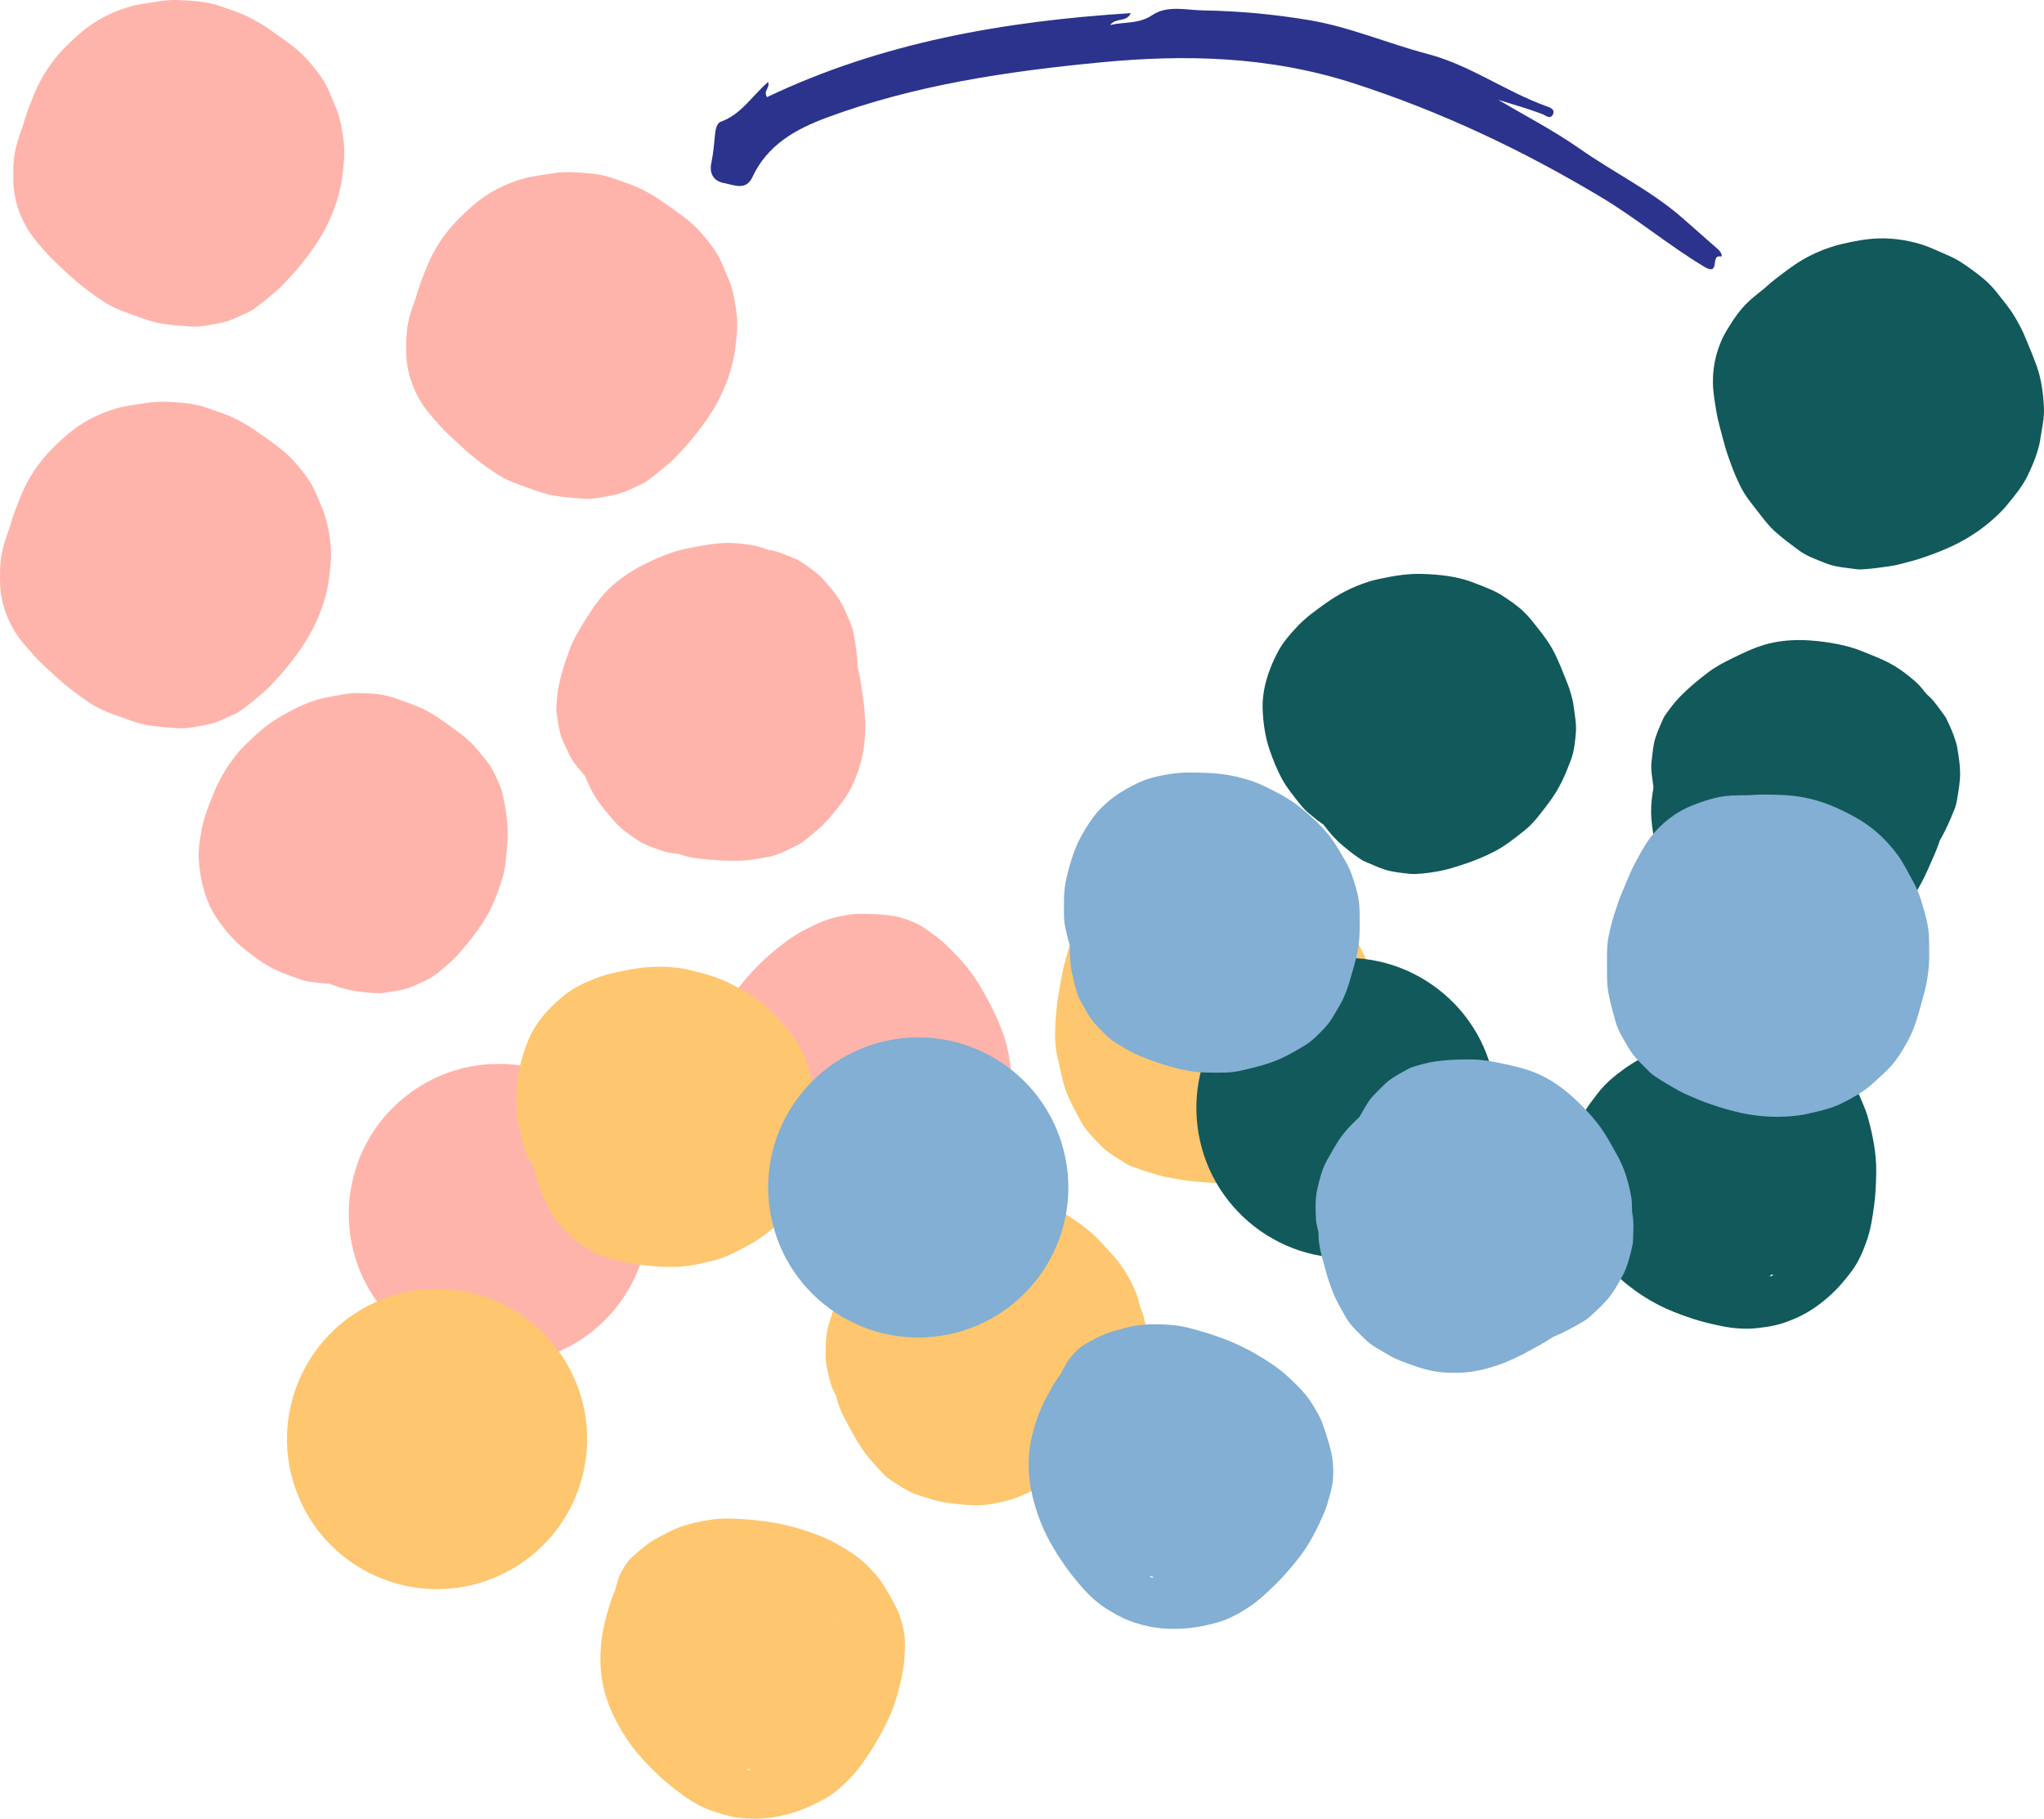
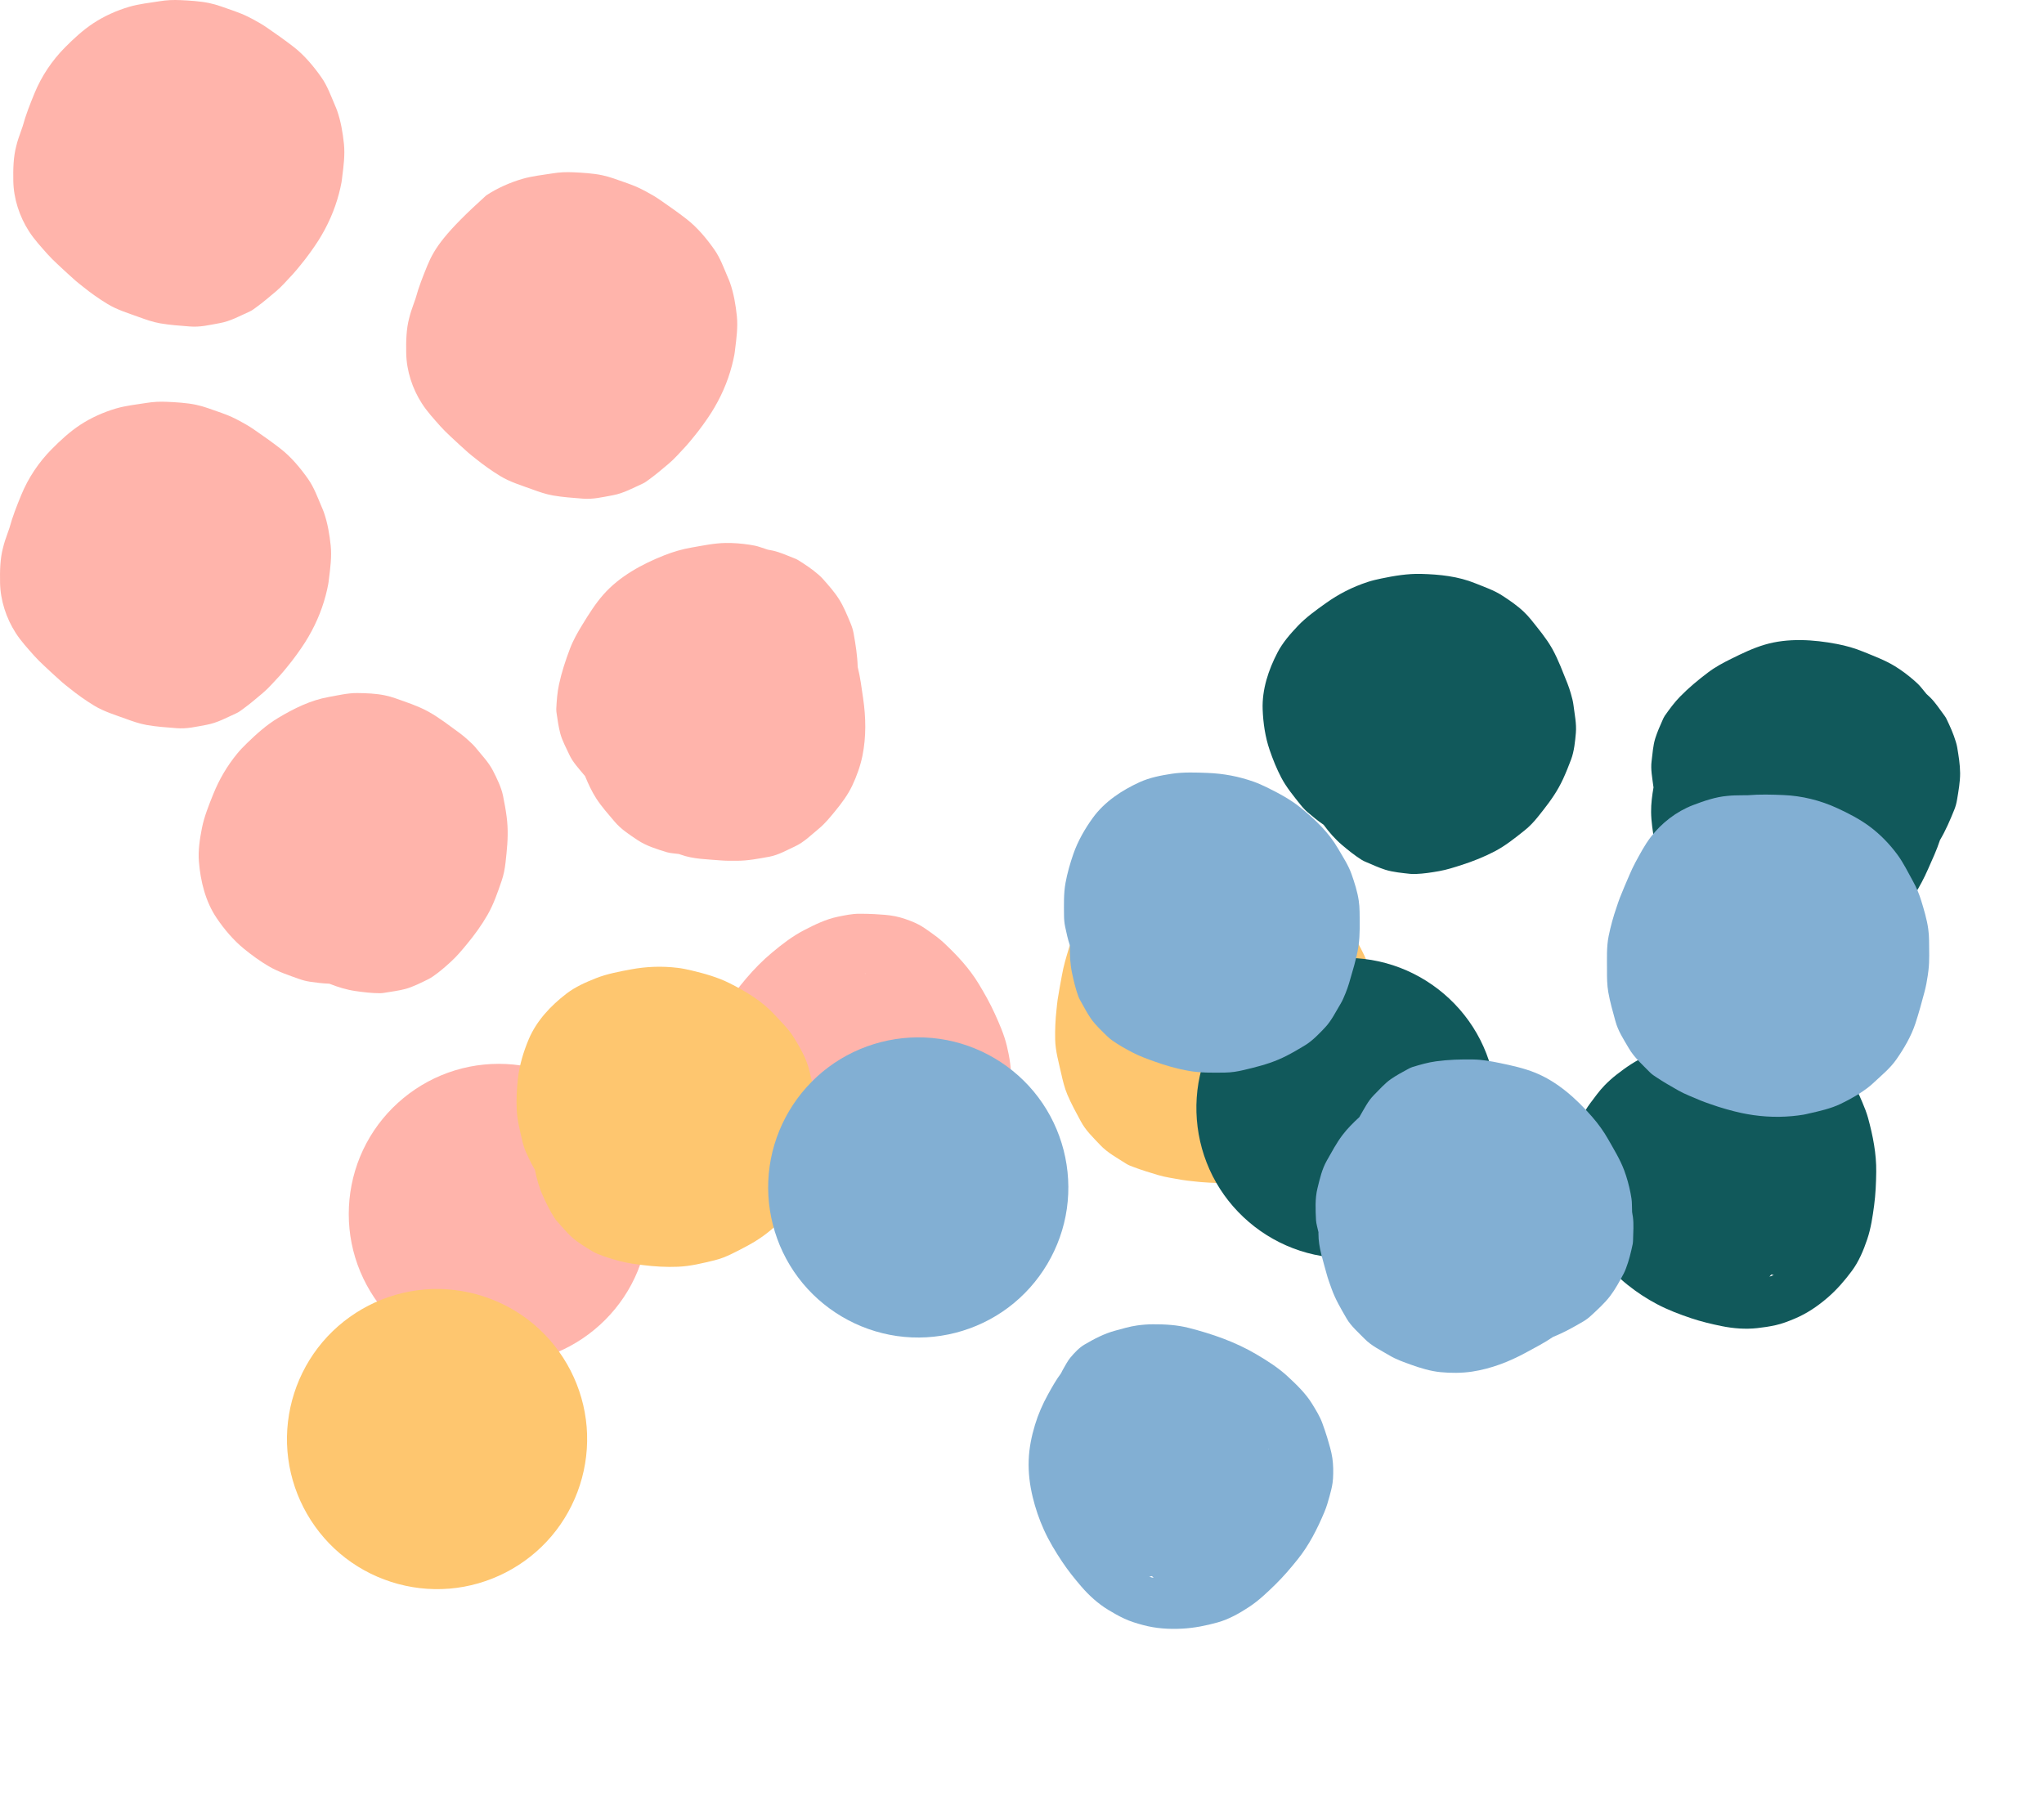
<svg xmlns="http://www.w3.org/2000/svg" width="463px" height="412px" viewBox="0 0 463 412" version="1.1">
  <title>in-action</title>
  <g id="Welcome" stroke="none" stroke-width="1" fill="none" fill-rule="evenodd">
    <g id="DYD-Landing-Page" transform="translate(-159, -2345)">
      <g id="in-action" transform="translate(159, 2345)">
-         <path d="M173.987,18.573 C174.48,20.01 172.821,20.509 173.747,22.004 C199.679,9.632 227.405,4.801 256.154,2.976 C255.088,5.157 252.867,3.885 251.442,5.67 C254.938,4.887 258.007,5.454 260.991,3.431 C264.425,1.102 268.741,2.301 272.613,2.362 C280.621,2.488 288.59,3.23 296.545,4.561 C305.824,6.114 314.381,9.87 323.359,12.22 C332.997,14.745 340.98,20.695 350.177,24.02 C351.025,24.327 352.335,24.727 351.771,25.911 C351.169,27.173 350.117,26.127 349.303,25.819 C346.074,24.598 342.74,23.667 339.373,22.606 C345.535,26.263 351.949,29.561 357.795,33.666 C365.39,38.999 373.819,43.078 380.876,49.188 C383.647,51.586 386.362,54.046 389.128,56.449 C389.747,56.987 390.469,58.236 389.595,58.095 C387.448,57.749 389.715,62.639 386.024,60.42 C377.935,55.558 370.705,49.468 362.629,44.636 C344.918,34.036 326.516,25.31 306.689,18.895 C287.607,12.721 268.547,12.279 249.305,14.131 C228.261,16.156 207.229,19.224 187.217,26.664 C180.242,29.256 173.785,32.84 170.417,40.153 C168.972,43.289 166.184,41.87 164.025,41.477 C161.814,41.073 160.583,39.495 161.129,36.908 C161.578,34.779 161.752,32.588 161.971,30.417 C162.087,29.273 162.338,27.905 163.299,27.562 C167.874,25.937 170.28,21.795 173.987,18.573" id="Fill-143" fill="#2B338D" />
        <path d="M214.579,255.124 C214.485,255.278 214.39,255.43 214.291,255.582 C214.186,255.712 214.082,255.842 213.976,255.97 C214.01,255.765 214.041,255.558 214.07,255.352 C214.239,255.278 214.409,255.203 214.579,255.124 M196.108,220.552 C196.074,220.568 196.042,220.583 196.009,220.599 C195.972,220.585 195.936,220.572 195.9,220.559 C195.969,220.557 196.039,220.554 196.108,220.552 M207.187,209.011 C205.771,208.402 204.301,207.876 202.793,207.568 C201.261,207.255 199.672,207.177 198.117,207.084 C196.97,207.012 195.815,207.006 194.664,207 C193.009,206.994 191.345,207.356 189.73,207.685 C187.065,208.235 184.494,209.498 182.097,210.742 C179.475,212.1 177.147,213.905 174.885,215.792 C170.662,219.311 167.175,223.645 164.101,228.204 C162.582,230.459 161.531,232.957 160.624,235.511 C160.215,236.656 159.898,237.811 159.644,239.002 C159.289,240.697 159.198,242.471 159.059,244.191 C158.857,246.753 159.204,249.269 159.667,251.782 C159.929,253.209 160.644,254.576 161.357,255.817 C161.803,256.595 162.566,257.439 163.094,258.073 C163.374,258.41 163.663,258.728 163.966,259.034 C164.992,260.612 166.242,262.064 167.459,263.464 C169.109,265.366 170.929,267.111 172.938,268.626 C175.127,270.272 177.422,271.683 179.957,272.715 C182.597,273.789 185.282,274.41 188.107,274.731 C190.717,275.028 193.289,275.08 195.909,274.883 C198.68,274.674 201.44,274.114 204.137,273.452 C206.405,272.897 208.652,272.128 210.832,271.298 C213.349,270.34 215.746,269.063 217.854,267.372 C218.95,266.493 219.992,265.585 220.983,264.59 C222.037,263.533 222.914,262.335 223.768,261.11 C225.512,258.603 226.695,255.87 227.572,252.938 C228.358,250.312 228.754,247.623 228.955,244.894 C229.149,242.236 228.691,239.512 228.071,236.94 C227.456,234.374 226.397,231.973 225.312,229.58 C224.26,227.256 223.007,225.048 221.69,222.87 C219.544,219.321 216.702,216.292 213.69,213.486 C212.756,212.614 211.702,211.845 210.665,211.111 C209.825,210.513 209.004,209.939 208.112,209.459 C207.813,209.298 207.505,209.148 207.187,209.011" id="Fill-147" fill="#FFB4AB" />
        <path d="M179.746,126.4 C178.242,125.819 176.658,125.085 175.036,124.731 C174.674,124.652 174.298,124.581 173.913,124.519 C173.333,124.323 172.757,124.144 172.223,123.955 C171.411,123.667 170.551,123.512 169.7,123.386 C167.952,123.126 166.164,122.977 164.397,123.003 C161.797,123.04 159.149,123.605 156.606,124.046 C154.535,124.404 152.507,124.999 150.551,125.767 C145.476,127.762 140.325,130.55 136.683,134.689 C134.867,136.751 133.388,139.107 131.956,141.447 C130.864,143.23 129.854,144.983 129.109,146.943 C128.092,149.639 127.23,152.243 126.624,155.05 C126.23,156.87 126.099,158.753 126.004,160.606 C125.983,160.986 126.054,161.381 126.105,161.755 C126.299,163.141 126.534,164.706 126.901,166.113 C127.349,167.817 128.255,169.43 128.978,171.003 C129.749,172.677 131.123,174.112 132.251,175.495 C132.34,175.603 132.432,175.708 132.525,175.811 C133.239,177.548 134.031,179.281 135.049,180.86 C136.247,182.721 137.769,184.416 139.183,186.088 C140.678,187.856 142.41,188.957 144.407,190.301 C146.388,191.634 148.844,192.379 151.07,193.064 C151.494,193.195 151.945,193.243 152.385,193.301 C152.836,193.358 153.311,193.413 153.8,193.464 C153.926,193.508 154.051,193.553 154.175,193.598 C157.031,194.641 160.246,194.655 163.219,194.911 C164.444,195.016 165.675,195.001 166.903,194.997 C169.442,194.993 171.773,194.528 174.318,194.065 C176.288,193.708 178.382,192.517 180.045,191.756 C182.118,190.805 183.78,189.118 185.515,187.692 C186.89,186.561 188.073,185.087 189.2,183.718 C190.636,181.97 192.05,180.067 193.032,178.003 C194.032,175.896 194.893,173.513 195.364,171.183 C196.229,166.892 196.145,162.487 195.511,158.185 C195.166,155.821 194.868,153.415 194.283,151.092 C194.21,148.504 193.82,146.052 193.35,143.441 C193.206,142.641 192.968,141.916 192.655,141.169 C191.91,139.385 191.108,137.396 190.04,135.716 C188.973,134.04 187.628,132.534 186.31,131.052 C186.019,130.726 185.692,130.435 185.36,130.148 C183.967,128.929 182.395,127.888 180.821,126.904 C180.746,126.856 180.669,126.812 180.591,126.771 C180.318,126.625 180.035,126.512 179.746,126.4" id="Fill-149" fill="#FFB4AB" />
-         <path d="M145.216,42.806 C143.239,41.818 141.09,41.175 139.017,40.431 C138.166,40.128 137.308,39.896 136.427,39.703 C134.415,39.262 131.681,39.109 129.898,39.03 C129.099,38.994 128.309,38.988 127.511,39.026 C126.704,39.064 125.896,39.161 125.099,39.287 C122.877,39.644 120.487,39.89 118.291,40.534 C115.436,41.373 112.625,42.631 110.14,44.265 C107.793,45.812 105.713,47.739 103.74,49.726 C100.786,52.7 98.412,56.249 96.823,60.109 C95.823,62.543 94.838,65.018 94.15,67.565 C93.791,68.541 93.472,69.529 93.139,70.472 C92.96,70.98 92.837,71.508 92.698,72.025 C92.01,74.576 91.968,77.334 92.013,79.971 C92.078,83.977 93.401,88.041 95.566,91.401 C96.767,93.268 98.313,94.935 99.787,96.6 C100.457,97.353 101.195,98.063 101.931,98.755 C103.293,100.041 104.665,101.306 106.068,102.551 C106.632,103.048 107.24,103.499 107.825,103.972 C109.568,105.383 111.426,106.692 113.344,107.859 C115.536,109.195 118.145,109.977 120.509,110.839 C122.063,111.408 123.631,111.959 125.269,112.246 C127.482,112.633 129.723,112.777 131.966,112.957 C134.344,113.152 136.351,112.639 138.795,112.197 C141.227,111.759 143.355,110.554 145.606,109.543 C146.143,109.3 146.63,108.908 147.103,108.565 C148.622,107.462 150.051,106.233 151.489,105.025 C152.171,104.453 152.825,103.808 153.432,103.155 C154.1,102.437 154.768,101.717 155.437,100.996 C155.997,100.393 156.506,99.728 157.034,99.097 C158.427,97.443 160.155,95.019 161.143,93.454 C163.214,90.166 164.788,86.644 165.783,82.854 C166.004,82.007 166.195,81.174 166.355,80.314 C166.43,79.912 166.464,79.501 166.516,79.095 C166.818,76.727 167.166,74.069 166.912,71.623 C166.653,69.105 166.208,66.466 165.357,64.044 C165.221,63.657 165.057,63.285 164.897,62.91 C163.983,60.78 163.159,58.455 161.805,56.531 C160.076,54.07 157.952,51.51 155.526,49.632 C153.582,48.123 151.564,46.706 149.537,45.307 C148.491,44.585 147.396,43.945 146.275,43.351 C145.924,43.165 145.57,42.984 145.216,42.806" id="Fill-151" fill="#FFB4AB" />
+         <path d="M145.216,42.806 C143.239,41.818 141.09,41.175 139.017,40.431 C138.166,40.128 137.308,39.896 136.427,39.703 C134.415,39.262 131.681,39.109 129.898,39.03 C129.099,38.994 128.309,38.988 127.511,39.026 C126.704,39.064 125.896,39.161 125.099,39.287 C122.877,39.644 120.487,39.89 118.291,40.534 C115.436,41.373 112.625,42.631 110.14,44.265 C100.786,52.7 98.412,56.249 96.823,60.109 C95.823,62.543 94.838,65.018 94.15,67.565 C93.791,68.541 93.472,69.529 93.139,70.472 C92.96,70.98 92.837,71.508 92.698,72.025 C92.01,74.576 91.968,77.334 92.013,79.971 C92.078,83.977 93.401,88.041 95.566,91.401 C96.767,93.268 98.313,94.935 99.787,96.6 C100.457,97.353 101.195,98.063 101.931,98.755 C103.293,100.041 104.665,101.306 106.068,102.551 C106.632,103.048 107.24,103.499 107.825,103.972 C109.568,105.383 111.426,106.692 113.344,107.859 C115.536,109.195 118.145,109.977 120.509,110.839 C122.063,111.408 123.631,111.959 125.269,112.246 C127.482,112.633 129.723,112.777 131.966,112.957 C134.344,113.152 136.351,112.639 138.795,112.197 C141.227,111.759 143.355,110.554 145.606,109.543 C146.143,109.3 146.63,108.908 147.103,108.565 C148.622,107.462 150.051,106.233 151.489,105.025 C152.171,104.453 152.825,103.808 153.432,103.155 C154.1,102.437 154.768,101.717 155.437,100.996 C155.997,100.393 156.506,99.728 157.034,99.097 C158.427,97.443 160.155,95.019 161.143,93.454 C163.214,90.166 164.788,86.644 165.783,82.854 C166.004,82.007 166.195,81.174 166.355,80.314 C166.43,79.912 166.464,79.501 166.516,79.095 C166.818,76.727 167.166,74.069 166.912,71.623 C166.653,69.105 166.208,66.466 165.357,64.044 C165.221,63.657 165.057,63.285 164.897,62.91 C163.983,60.78 163.159,58.455 161.805,56.531 C160.076,54.07 157.952,51.51 155.526,49.632 C153.582,48.123 151.564,46.706 149.537,45.307 C148.491,44.585 147.396,43.945 146.275,43.351 C145.924,43.165 145.57,42.984 145.216,42.806" id="Fill-151" fill="#FFB4AB" />
        <path d="M53.216,94.806 C51.239,93.818 49.09,93.175 47.017,92.431 C46.166,92.128 45.308,91.896 44.427,91.703 C42.415,91.262 39.681,91.109 37.898,91.03 C37.099,90.994 36.309,90.988 35.511,91.026 C34.704,91.064 33.896,91.161 33.099,91.287 C30.877,91.644 28.487,91.89 26.291,92.534 C23.436,93.373 20.625,94.631 18.14,96.265 C15.793,97.812 13.713,99.739 11.74,101.726 C8.786,104.7 6.412,108.249 4.823,112.109 C3.823,114.543 2.838,117.018 2.15,119.565 C1.791,120.541 1.472,121.529 1.139,122.472 C0.96,122.98 0.837,123.508 0.698,124.025 C0.01,126.576 -0.032,129.334 0.013,131.971 C0.078,135.977 1.401,140.041 3.566,143.401 C4.767,145.268 6.313,146.935 7.787,148.6 C8.457,149.353 9.195,150.063 9.931,150.755 C11.293,152.041 12.665,153.306 14.068,154.551 C14.632,155.048 15.24,155.499 15.825,155.972 C17.568,157.383 19.426,158.692 21.344,159.859 C23.536,161.195 26.145,161.977 28.509,162.839 C30.063,163.408 31.631,163.959 33.269,164.246 C35.482,164.633 37.723,164.777 39.966,164.957 C42.344,165.152 44.351,164.639 46.795,164.197 C49.227,163.759 51.355,162.554 53.606,161.543 C54.143,161.3 54.63,160.908 55.103,160.565 C56.622,159.462 58.051,158.233 59.489,157.025 C60.171,156.453 60.825,155.808 61.432,155.155 C62.1,154.437 62.768,153.717 63.437,152.996 C63.997,152.393 64.506,151.728 65.034,151.097 C66.427,149.443 68.155,147.019 69.143,145.454 C71.214,142.166 72.788,138.644 73.783,134.854 C74.004,134.007 74.195,133.174 74.355,132.314 C74.43,131.912 74.464,131.501 74.516,131.095 C74.818,128.727 75.166,126.069 74.912,123.623 C74.653,121.105 74.208,118.466 73.357,116.044 C73.221,115.657 73.057,115.285 72.897,114.91 C71.983,112.78 71.159,110.455 69.805,108.531 C68.076,106.07 65.952,103.51 63.526,101.632 C61.582,100.123 59.564,98.706 57.537,97.307 C56.491,96.585 55.396,95.945 54.275,95.351 C53.924,95.165 53.57,94.984 53.216,94.806" id="Fill-151-Copy" fill="#FFB4AB" />
        <path d="M56.216,3.806 C54.239,2.818 52.09,2.175 50.017,1.431 C49.166,1.128 48.308,0.896 47.427,0.703 C45.415,0.262 42.681,0.109 40.898,0.03 C40.099,-0.006 39.309,-0.012 38.511,0.026 C37.704,0.064 36.896,0.161 36.099,0.287 C33.877,0.644 31.487,0.89 29.291,1.534 C26.436,2.373 23.625,3.631 21.14,5.265 C18.793,6.812 16.713,8.739 14.74,10.726 C11.786,13.7 9.412,17.249 7.823,21.109 C6.823,23.543 5.838,26.018 5.15,28.565 C4.791,29.541 4.472,30.529 4.139,31.472 C3.96,31.98 3.837,32.508 3.698,33.025 C3.01,35.576 2.968,38.334 3.013,40.971 C3.078,44.977 4.401,49.041 6.566,52.401 C7.767,54.268 9.313,55.935 10.787,57.6 C11.457,58.353 12.195,59.063 12.931,59.755 C14.293,61.041 15.665,62.306 17.068,63.551 C17.632,64.048 18.24,64.499 18.825,64.972 C20.568,66.383 22.426,67.692 24.344,68.859 C26.536,70.195 29.145,70.977 31.509,71.839 C33.063,72.408 34.631,72.959 36.269,73.246 C38.482,73.633 40.723,73.777 42.966,73.957 C45.344,74.152 47.351,73.639 49.795,73.197 C52.227,72.759 54.355,71.554 56.606,70.543 C57.143,70.3 57.63,69.908 58.103,69.565 C59.622,68.462 61.051,67.233 62.489,66.025 C63.171,65.453 63.825,64.808 64.432,64.155 C65.1,63.437 65.768,62.717 66.437,61.996 C66.997,61.393 67.506,60.728 68.034,60.097 C69.427,58.443 71.155,56.019 72.143,54.454 C74.214,51.166 75.788,47.644 76.783,43.854 C77.004,43.007 77.195,42.174 77.355,41.314 C77.43,40.912 77.464,40.501 77.516,40.095 C77.818,37.727 78.166,35.069 77.912,32.623 C77.653,30.105 77.208,27.466 76.357,25.044 C76.221,24.657 76.057,24.285 75.897,23.91 C74.983,21.78 74.159,19.455 72.805,17.531 C71.076,15.07 68.952,12.51 66.526,10.632 C64.582,9.123 62.564,7.706 60.537,6.307 C59.491,5.585 58.396,4.945 57.275,4.351 C56.924,4.165 56.57,3.984 56.216,3.806" id="Fill-151-Copy-2" fill="#FFB4AB" />
        <path d="M89.56,158.186 C88.785,157.911 87.97,157.688 87.164,157.52 C85.133,157.1 83.005,157.024 80.928,157.001 C78.802,156.978 76.524,157.531 74.498,157.887 C70.341,158.617 66.567,160.506 62.96,162.664 C60.375,164.212 58.07,166.29 55.912,168.391 C55.154,169.13 54.413,169.884 53.741,170.706 C51.418,173.55 49.676,176.526 48.315,179.886 C47.355,182.259 46.244,185.018 45.736,187.615 C45.252,190.099 44.849,192.652 45.055,195.182 C45.424,199.665 46.541,204.238 49.088,207.996 C50.795,210.522 52.901,213.013 55.287,214.954 C57.038,216.381 58.915,217.755 60.879,218.901 C63.025,220.154 65.445,220.948 67.762,221.773 C68.542,222.051 69.321,222.259 70.141,222.383 C71.593,222.601 73.101,222.793 74.6,222.843 C76.522,223.608 78.502,224.217 80.544,224.512 C82.382,224.778 84.245,225.002 86.102,225 C86.472,225.001 86.834,224.947 87.197,224.886 C88.777,224.621 90.263,224.442 91.774,224.048 C93.534,223.588 95.503,222.564 96.992,221.84 C97.392,221.646 97.751,221.415 98.118,221.163 C99.584,220.155 100.938,218.963 102.25,217.756 C103.54,216.572 104.671,215.198 105.789,213.851 C107.486,211.804 109.081,209.595 110.413,207.287 C111.822,204.843 112.702,202.231 113.625,199.549 C114.091,198.203 114.354,196.809 114.513,195.396 C114.816,192.697 115.114,189.886 114.957,187.15 C114.918,186.437 114.858,185.736 114.765,185.028 C114.558,183.43 114.265,181.854 113.946,180.278 C113.552,178.332 112.482,176.188 111.649,174.558 C110.681,172.673 109.169,171.132 107.855,169.5 C107.294,168.802 106.63,168.19 105.966,167.593 C105.363,167.053 104.731,166.512 104.079,166.036 C101.785,164.376 99.563,162.618 97.087,161.243 C96.997,161.193 96.906,161.144 96.816,161.094 C94.521,159.861 91.995,159.054 89.56,158.186" id="Fill-153" fill="#FFB4AB" />
        <path d="M103.08,242.471 C94.491,245.088 87.206,251.083 82.983,259.012 C78.759,266.941 77.849,276.334 80.471,284.92 C83.09,293.51 89.083,300.795 97.012,305.017 C104.941,309.241 114.333,310.151 122.921,307.529 C131.508,304.913 138.795,298.917 143.018,290.987 C147.24,283.059 148.15,273.667 145.53,265.08 C142.913,256.491 136.917,249.206 128.988,244.982 C121.06,240.759 111.667,239.85 103.08,242.471" id="Fill-155" fill="#FFB4AB" />
-         <path d="M170.124,401.02 C169.943,401.023 169.764,401.023 169.582,401.022 C169.416,401.004 169.25,400.985 169.084,400.964 C169.275,400.882 169.466,400.798 169.655,400.712 C169.81,400.816 169.966,400.918 170.124,401.02 M189.093,366.902 C189.063,366.882 189.031,366.862 188.999,366.843 C188.991,366.805 188.983,366.767 188.974,366.729 C189.014,366.787 189.054,366.844 189.093,366.902 M204.823,370.058 C204.562,368.538 204.201,367.015 203.639,365.577 C203.067,364.119 202.267,362.737 201.498,361.374 C200.934,360.369 200.309,359.391 199.687,358.417 C198.792,357.018 197.581,355.809 196.423,354.622 C194.511,352.67 192.049,351.179 189.697,349.823 C187.128,348.34 184.344,347.344 181.527,346.449 C176.271,344.772 170.732,344.156 165.229,344.008 C162.507,343.935 159.838,344.388 157.198,344.993 C156.014,345.262 154.87,345.614 153.732,346.039 C152.116,346.648 150.575,347.522 149.055,348.328 C146.794,349.53 144.87,351.172 143.013,352.91 C141.957,353.896 141.198,355.233 140.544,356.5 C140.135,357.293 139.841,358.388 139.597,359.175 C139.466,359.591 139.356,360.005 139.264,360.425 C138.499,362.137 137.96,363.97 137.447,365.746 C136.749,368.159 136.274,370.628 136.097,373.136 C135.908,375.864 135.973,378.558 136.488,381.248 C137.024,384.051 137.966,386.649 139.236,389.205 C140.407,391.566 141.766,393.764 143.359,395.866 C145.044,398.091 147.018,400.12 149.043,402.04 C150.744,403.655 152.615,405.138 154.5,406.531 C156.675,408.14 159.053,409.478 161.623,410.349 C162.957,410.802 164.287,411.194 165.663,411.496 C167.126,411.819 168.61,411.917 170.104,411.979 C173.159,412.107 176.098,411.639 179.038,410.807 C181.672,410.062 184.145,408.954 186.547,407.66 C188.886,406.399 190.923,404.552 192.746,402.649 C194.565,400.754 196.005,398.573 197.423,396.376 C198.801,394.242 199.973,392.002 201.084,389.722 C202.896,386.009 203.892,381.987 204.607,377.943 C204.83,376.687 204.902,375.387 204.954,374.118 C204.998,373.089 205.033,372.089 204.949,371.078 C204.921,370.74 204.88,370.4 204.823,370.058" id="Fill-157" fill="#FEC66F" />
-         <path d="M259.836,301.982 C259.512,300.409 259.272,298.688 258.692,297.139 C258.563,296.793 258.42,296.44 258.265,296.084 C258.115,295.492 257.955,294.915 257.825,294.366 C257.628,293.53 257.294,292.727 256.94,291.946 C256.213,290.343 255.373,288.764 254.395,287.297 C252.959,285.139 251.051,283.224 249.308,281.331 C247.887,279.788 246.289,278.408 244.586,277.183 C240.165,274.004 235.038,271.188 229.59,270.36 C226.873,269.948 224.092,269.975 221.352,270.033 C219.262,270.077 217.241,270.171 215.191,270.602 C212.374,271.198 209.72,271.878 207.031,272.877 C205.287,273.526 203.633,274.428 202.024,275.344 C201.695,275.532 201.399,275.802 201.113,276.046 C200.052,276.953 198.864,277.992 197.877,279.057 C196.688,280.346 195.82,281.973 194.89,283.425 C193.898,284.969 193.435,286.892 192.882,288.581 C192.839,288.713 192.8,288.846 192.764,288.979 C191.69,290.512 190.661,292.107 189.882,293.808 C188.965,295.812 188.363,297.997 187.72,300.081 C187.043,302.285 187.053,304.327 187.003,306.722 C186.952,309.099 187.654,311.557 188.281,313.789 C188.399,314.215 188.603,314.619 188.793,315.017 C188.988,315.427 189.2,315.855 189.42,316.291 C189.45,316.42 189.48,316.549 189.51,316.679 C190.178,319.632 191.903,322.332 193.295,324.961 C193.868,326.043 194.547,327.066 195.213,328.093 C196.59,330.217 198.24,331.921 200.006,333.803 C201.371,335.262 203.504,336.376 205.044,337.361 C206.964,338.586 209.28,339.071 211.416,339.758 C213.11,340.302 214.989,340.502 216.75,340.71 C218.995,340.974 221.361,341.135 223.626,340.848 C225.94,340.554 228.408,339.995 230.622,339.138 C234.696,337.555 238.357,335.117 241.632,332.274 C243.433,330.713 245.294,329.171 246.931,327.432 C249.068,325.98 250.919,324.335 252.86,322.539 C253.455,321.987 253.936,321.399 254.395,320.735 C255.492,319.152 256.73,317.411 257.567,315.613 C258.398,313.819 258.938,311.882 259.472,309.98 C259.59,309.562 259.656,309.131 259.719,308.701 C259.99,306.878 260.017,304.999 259.993,303.154 C259.992,303.064 259.988,302.977 259.981,302.889 C259.956,302.583 259.898,302.284 259.836,301.982" id="Fill-159" fill="#FEC66F" />
        <path d="M311.761,226.955 C311.528,224.747 310.905,222.583 310.409,220.427 C310.205,219.543 309.936,218.693 309.621,217.844 C308.901,215.905 307.544,213.513 306.641,211.964 C306.237,211.27 305.812,210.6 305.345,209.947 C304.871,209.286 304.351,208.658 303.809,208.053 C302.296,206.37 300.787,204.487 299.042,202.985 C296.774,201.031 294.173,199.343 291.427,198.135 C288.833,196.996 286.059,196.291 283.293,195.708 C279.154,194.835 274.838,194.764 270.687,195.526 C268.068,196.006 265.426,196.525 262.882,197.332 C261.854,197.559 260.84,197.829 259.857,198.062 C259.326,198.187 258.811,198.371 258.293,198.535 C255.746,199.345 253.376,200.812 251.154,202.286 C247.777,204.524 245.036,207.856 243.353,211.514 C242.417,213.546 241.838,215.759 241.223,217.912 C240.946,218.887 240.742,219.896 240.554,220.895 C240.2,222.746 239.87,224.595 239.573,226.456 C239.456,227.204 239.403,227.962 239.319,228.714 C239.066,230.954 238.963,233.237 239.012,235.493 C239.068,238.071 239.822,240.7 240.373,243.164 C240.736,244.787 241.12,246.411 241.767,247.951 C242.641,250.03 243.74,252 244.806,253.994 C245.934,256.106 247.464,257.522 249.17,259.343 C250.868,261.158 253.051,262.297 255.138,263.648 C255.636,263.969 256.236,264.166 256.784,264.379 C258.55,265.061 260.375,265.597 262.187,266.153 C263.046,266.416 263.95,266.618 264.836,266.774 C265.812,266.947 266.788,267.119 267.767,267.291 C268.585,267.436 269.428,267.502 270.253,267.605 C272.42,267.879 275.425,268.018 277.296,267.998 C281.222,267.956 285.078,267.365 288.848,266.141 C289.69,265.866 290.503,265.573 291.324,265.24 C291.705,265.084 292.076,264.889 292.449,264.71 C294.631,263.677 297.082,262.521 299.029,260.975 C301.031,259.383 303.036,257.57 304.636,255.533 C304.892,255.207 305.119,254.866 305.352,254.526 C306.668,252.593 308.2,250.631 309.102,248.44 C310.256,245.638 311.28,242.45 311.56,239.379 C311.786,236.915 311.895,234.439 311.983,231.967 C312.029,230.69 311.977,229.417 311.873,228.145 C311.841,227.749 311.803,227.352 311.761,226.955" id="Fill-161" fill="#FEC66F" />
        <path d="M183.411,242.83 C183.221,242.025 182.966,241.215 182.669,240.443 C181.92,238.497 180.83,236.653 179.723,234.883 C178.59,233.07 176.892,231.439 175.495,229.916 C172.629,226.79 169.003,224.612 165.241,222.722 C162.544,221.368 159.554,220.537 156.625,219.841 C155.595,219.599 154.562,219.378 153.511,219.253 C149.87,218.818 146.436,218.949 142.884,219.608 C140.378,220.073 137.465,220.62 135.016,221.592 C132.674,222.52 130.32,223.557 128.312,225.095 C124.76,227.824 121.538,231.236 119.771,235.418 C118.584,238.226 117.64,241.353 117.308,244.418 C117.064,246.672 116.931,249.002 117.036,251.282 C117.151,253.775 117.798,256.252 118.364,258.658 C118.555,259.47 118.802,260.242 119.143,261.002 C119.748,262.348 120.405,263.728 121.175,265.027 C121.578,267.066 122.14,269.07 123.001,270.958 C123.774,272.658 124.598,274.357 125.606,275.928 C125.806,276.241 126.047,276.519 126.295,276.793 C127.373,277.988 128.328,279.151 129.479,280.217 C130.819,281.46 132.743,282.574 134.156,283.446 C134.536,283.679 134.923,283.859 135.332,284.034 C136.972,284.73 138.703,285.235 140.425,285.695 C142.116,286.148 143.879,286.365 145.612,286.586 C148.246,286.919 150.96,287.078 153.616,286.962 C156.424,286.838 159.089,286.175 161.834,285.509 C163.213,285.177 164.522,284.65 165.792,284.023 C168.215,282.824 170.73,281.56 172.935,279.952 C173.51,279.534 174.066,279.106 174.608,278.645 C175.833,277.608 176.993,276.51 178.139,275.391 C179.555,274.009 180.769,271.946 181.682,270.362 C182.736,268.526 183.206,266.415 183.859,264.423 C184.141,263.57 184.293,262.678 184.431,261.794 C184.557,260.993 184.668,260.166 184.712,259.357 C184.858,256.52 185.124,253.69 184.934,250.852 C184.927,250.748 184.919,250.645 184.91,250.542 C184.698,247.934 184.005,245.361 183.411,242.83" id="Fill-163" fill="#FEC66F" />
        <path d="M121.005,300.081 C114.164,294.27 105.184,291.38 96.232,292.112 C87.281,292.842 78.889,297.151 73.082,303.995 C67.271,310.839 64.381,319.816 65.111,328.767 C65.842,337.719 70.15,346.11 76.994,351.918 C83.835,357.729 92.817,360.619 101.768,359.889 C110.718,359.157 119.111,354.849 124.919,348.005 C130.729,341.164 133.62,332.183 132.888,323.232 C132.158,314.282 127.849,305.888 121.005,300.081" id="Fill-165" fill="#FEC66F" />
        <path d="M401.776,288.813 C401.613,288.892 401.45,288.968 401.286,289.043 C401.127,289.098 400.969,289.15 400.81,289.202 C400.948,289.046 401.085,288.89 401.22,288.731 C401.404,288.761 401.588,288.788 401.776,288.813 M404.407,249.852 C404.371,249.847 404.334,249.842 404.297,249.838 C404.273,249.807 404.25,249.777 404.226,249.746 C404.286,249.781 404.347,249.816 404.407,249.852 M419.999,246.074 C419.114,244.805 418.139,243.576 417.017,242.51 C415.876,241.427 414.562,240.512 413.285,239.599 C412.345,238.927 411.362,238.303 410.384,237.683 C408.975,236.791 407.363,236.205 405.81,235.618 C403.245,234.653 400.378,234.34 397.672,234.103 C394.713,233.842 391.768,234.116 388.834,234.491 C383.359,235.19 378.079,236.969 373.032,239.159 C370.536,240.241 368.311,241.779 366.179,243.444 C365.222,244.187 364.336,244.989 363.487,245.855 C362.281,247.091 361.259,248.533 360.226,249.907 C358.691,251.952 357.649,254.253 356.708,256.614 C356.174,257.955 356.055,259.488 356.004,260.914 C355.97,261.806 356.172,262.924 356.285,263.74 C356.346,264.173 356.422,264.595 356.517,265.015 C356.554,266.89 356.848,268.781 357.141,270.61 C357.537,273.094 358.16,275.534 359.07,277.884 C360.06,280.438 361.269,282.855 362.881,285.078 C364.563,287.394 366.524,289.354 368.764,291.136 C370.832,292.782 372.999,294.204 375.337,295.438 C377.812,296.746 380.466,297.752 383.118,298.639 C385.347,299.386 387.675,299.942 389.976,300.41 C392.631,300.951 395.356,301.161 398.054,300.866 C399.455,300.713 400.828,300.507 402.203,300.201 C403.665,299.877 405.051,299.339 406.431,298.763 C409.251,297.59 411.715,295.925 414.023,293.927 C416.09,292.14 417.857,290.091 419.481,287.903 C421.061,285.771 422.118,283.236 422.958,280.74 C423.797,278.253 424.172,275.666 424.52,273.074 C424.857,270.557 424.963,268.028 424.997,265.492 C425.055,261.359 424.242,257.29 423.164,253.318 C422.832,252.086 422.343,250.875 421.848,249.702 C421.449,248.751 421.054,247.829 420.548,246.946 C420.379,246.651 420.197,246.361 419.999,246.074" id="Fill-167" fill="#11595B" />
        <path d="M440.28,161.876 C439.324,160.591 438.382,159.137 437.207,157.98 C436.946,157.722 436.668,157.463 436.377,157.207 C435.994,156.736 435.605,156.281 435.258,155.84 C434.727,155.168 434.088,154.583 433.44,154.025 C432.11,152.882 430.688,151.811 429.191,150.896 C426.989,149.551 424.468,148.624 422.102,147.648 C420.175,146.852 418.157,146.277 416.11,145.888 C410.796,144.876 405.001,144.489 399.759,146.036 C397.145,146.807 394.659,148.002 392.222,149.208 C390.364,150.127 388.589,151.063 386.93,152.317 C384.652,154.04 382.553,155.773 380.562,157.808 C379.27,159.128 378.165,160.639 377.107,162.144 C376.889,162.453 376.739,162.821 376.585,163.163 C376.015,164.429 375.387,165.867 374.951,167.244 C374.426,168.911 374.336,170.747 374.111,172.45 C373.874,174.264 374.27,176.196 374.487,177.955 C374.504,178.092 374.525,178.229 374.549,178.365 C374.232,180.202 373.982,182.076 374.001,183.941 C374.024,186.138 374.405,188.366 374.708,190.52 C375.03,192.796 375.903,194.637 376.868,196.823 C377.827,198.992 379.496,200.917 381.002,202.67 C381.289,203.004 381.641,203.285 381.98,203.564 C382.33,203.852 382.699,204.15 383.082,204.451 C383.164,204.555 383.246,204.66 383.326,204.763 C385.172,207.151 387.864,208.865 390.224,210.654 C391.196,211.391 392.238,212.03 393.271,212.676 C395.404,214.017 397.606,214.86 399.986,215.819 C401.828,216.562 404.215,216.671 406.013,216.912 C408.255,217.211 410.54,216.674 412.749,216.396 C414.501,216.175 416.272,215.564 417.942,215.01 C420.07,214.303 422.262,213.453 424.176,212.24 C426.129,211.001 428.11,209.456 429.736,207.749 C432.727,204.603 434.984,200.859 436.725,196.912 C437.683,194.743 438.703,192.567 439.439,190.306 C440.746,188.095 441.712,185.828 442.698,183.388 C442.998,182.639 443.183,181.904 443.314,181.111 C443.63,179.22 444.009,177.124 444,175.148 C443.988,173.175 443.656,171.198 443.331,169.256 C443.26,168.828 443.138,168.412 443.013,167.996 C442.487,166.235 441.717,164.526 440.917,162.869 C440.879,162.788 440.837,162.709 440.794,162.634 C440.642,162.368 440.463,162.122 440.28,161.876" id="Fill-169" fill="#11595B" />
-         <path d="M456.275,71.59 C455.127,69.682 453.649,67.977 452.287,66.227 C451.728,65.511 451.124,64.851 450.481,64.212 C449.008,62.754 446.77,61.155 445.298,60.13 C444.64,59.67 443.972,59.241 443.273,58.845 C442.567,58.444 441.83,58.094 441.085,57.774 C439.005,56.887 436.845,55.815 434.635,55.187 C431.76,54.373 428.697,53.941 425.708,54.006 C422.883,54.071 420.083,54.606 417.339,55.248 C413.234,56.209 409.31,57.975 405.885,60.429 C403.727,61.976 401.562,63.567 399.609,65.38 C398.779,66.023 397.978,66.698 397.19,67.327 C396.764,67.665 396.376,68.051 395.979,68.42 C394.024,70.236 392.506,72.575 391.127,74.859 C389.028,78.325 387.968,82.517 388.001,86.557 C388.017,88.801 388.433,91.059 388.792,93.277 C388.955,94.283 389.199,95.285 389.452,96.274 C389.918,98.108 390.402,99.928 390.926,101.746 C391.136,102.475 391.41,103.188 391.653,103.908 C392.375,106.051 393.248,108.171 394.25,110.2 C395.393,112.522 397.189,114.592 398.731,116.599 C399.746,117.922 400.781,119.236 402.017,120.361 C403.688,121.88 405.513,123.206 407.322,124.566 C409.234,126.009 411.216,126.648 413.529,127.581 C415.829,128.511 418.283,128.621 420.738,128.965 C421.323,129.044 421.949,128.97 422.534,128.93 C424.417,128.802 426.291,128.515 428.161,128.253 C429.048,128.129 429.949,127.927 430.815,127.695 C431.769,127.437 432.723,127.18 433.679,126.921 C434.478,126.706 435.267,126.409 436.055,126.153 C438.126,125.483 440.897,124.336 442.577,123.524 C446.102,121.82 449.331,119.647 452.213,116.937 C452.857,116.33 453.467,115.719 454.065,115.068 C454.344,114.764 454.594,114.43 454.856,114.11 C456.386,112.244 458.109,110.154 459.209,107.922 C460.342,105.626 461.383,103.126 461.962,100.596 C462.055,100.191 462.115,99.784 462.181,99.378 C462.55,97.061 463.1,94.628 462.984,92.253 C462.838,89.216 462.411,85.883 461.361,82.972 C460.52,80.635 459.568,78.339 458.599,76.053 C458.099,74.872 457.513,73.736 456.881,72.624 C456.682,72.278 456.481,71.933 456.275,71.59" id="Fill-171" fill="#11595B" />
        <path d="M346.873,140.454 C346.359,139.808 345.785,139.186 345.189,138.614 C343.687,137.176 341.917,135.974 340.164,134.846 C338.369,133.69 336.139,132.937 334.226,132.156 C330.304,130.548 326.092,130.121 321.881,130.008 C318.861,129.93 315.797,130.445 312.846,131.06 C311.81,131.276 310.779,131.515 309.772,131.847 C306.287,132.997 303.226,134.57 300.283,136.669 C298.208,138.15 295.797,139.877 293.987,141.791 C292.255,143.621 290.558,145.553 289.39,147.791 C287.323,151.758 285.844,156.201 286.013,160.721 C286.124,163.758 286.593,166.979 287.589,169.885 C288.321,172.021 289.187,174.179 290.247,176.193 C291.406,178.393 293.043,180.353 294.576,182.285 C295.091,182.936 295.643,183.527 296.274,184.069 C297.392,185.028 298.572,185.994 299.82,186.839 C301.049,188.508 302.408,190.078 303.988,191.418 C305.41,192.623 306.875,193.807 308.455,194.798 C308.768,194.996 309.104,195.144 309.445,195.286 C310.929,195.908 312.288,196.552 313.782,197.026 C315.524,197.581 317.742,197.771 319.391,197.958 C319.835,198.008 320.262,198.005 320.708,197.99 C322.49,197.925 324.272,197.647 326.03,197.333 C327.756,197.025 329.447,196.475 331.113,195.939 C333.642,195.124 336.171,194.119 338.53,192.889 C341.025,191.587 343.161,189.86 345.37,188.098 C346.48,187.214 347.444,186.182 348.33,185.079 C350.02,182.971 351.766,180.766 353.085,178.381 C353.431,177.76 353.753,177.139 354.05,176.494 C354.722,175.039 355.309,173.556 355.875,172.063 C356.575,170.215 356.804,167.84 356.96,166.023 C357.139,163.922 356.67,161.818 356.42,159.744 C356.314,158.857 356.074,157.986 355.826,157.13 C355.601,156.355 355.352,155.561 355.049,154.813 C353.981,152.191 353.024,149.526 351.65,147.046 C351.6,146.956 351.549,146.866 351.498,146.776 C350.201,144.514 348.483,142.486 346.873,140.454" id="Fill-173" fill="#11595B" />
        <path d="M313.943,218.189 C305.281,215.826 295.921,217.017 288.122,221.474 C280.324,225.932 274.547,233.394 272.189,242.057 C269.827,250.721 271.016,260.079 275.473,267.878 C279.931,275.676 287.393,281.451 296.056,283.81 C304.717,286.174 314.078,284.984 321.877,280.526 C329.676,276.068 335.451,268.605 337.811,259.943 C340.173,251.282 338.983,241.921 334.526,234.123 C330.068,226.324 322.605,220.548 313.943,218.189" id="Fill-175" fill="#11595B" />
        <path d="M261.329,357.446 C261.153,357.409 260.977,357.37 260.802,357.329 C260.644,357.275 260.486,357.219 260.331,357.162 C260.534,357.125 260.738,357.085 260.941,357.043 C261.069,357.177 261.197,357.312 261.329,357.446 M287.359,328.375 C287.333,328.349 287.308,328.323 287.282,328.297 L287.282,328.181 C287.308,328.246 287.333,328.31 287.359,328.375 M301.952,334.915 C302.036,333.376 302.025,331.813 301.797,330.289 C301.566,328.74 301.094,327.217 300.65,325.721 C300.323,324.616 299.934,323.525 299.546,322.441 C298.986,320.879 298.078,319.433 297.217,318.023 C295.791,315.698 293.728,313.704 291.743,311.865 C289.575,309.854 287.089,308.27 284.55,306.777 C279.812,303.986 274.562,302.165 269.243,300.81 C266.614,300.138 263.916,299.991 261.215,300 C260.005,300.001 258.814,300.092 257.614,300.257 C255.906,300.493 254.213,301.006 252.556,301.458 C250.09,302.13 247.855,303.307 245.663,304.591 C244.417,305.321 243.382,306.456 242.464,307.546 C241.888,308.229 241.36,309.231 240.948,309.945 C240.728,310.321 240.529,310.701 240.346,311.089 C239.222,312.589 238.291,314.257 237.397,315.875 C236.181,318.073 235.171,320.374 234.442,322.779 C233.651,325.396 233.115,328.035 233.018,330.77 C232.916,333.62 233.254,336.359 233.92,339.129 C234.536,341.687 235.368,344.129 236.45,346.529 C237.593,349.068 239.062,351.48 240.603,353.797 C241.898,355.744 243.388,357.602 244.911,359.375 C246.669,361.422 248.684,363.25 250.989,364.665 C252.186,365.4 253.391,366.075 254.662,366.673 C256.012,367.31 257.433,367.731 258.873,368.121 C261.814,368.918 264.777,369.11 267.823,368.946 C270.547,368.8 273.199,368.266 275.823,367.534 C278.377,366.818 280.768,365.468 282.964,364.015 C285.154,362.569 287.039,360.761 288.907,358.932 C290.72,357.156 292.358,355.231 293.944,353.254 C296.533,350.035 298.395,346.335 299.99,342.551 C300.486,341.378 300.845,340.125 301.177,338.9 C301.449,337.907 301.704,336.941 301.848,335.938 C301.896,335.601 301.932,335.261 301.952,334.915" id="Fill-177" fill="#82AFD3" />
        <path d="M369.92,280.732 C369.953,279.116 370.102,277.374 369.884,275.723 C369.835,275.355 369.775,274.976 369.702,274.593 C369.689,273.978 369.66,273.376 369.656,272.809 C369.65,271.943 369.505,271.081 369.335,270.236 C368.988,268.5 368.522,266.764 367.901,265.107 C366.988,262.669 365.567,260.366 364.298,258.121 C363.265,256.289 362.025,254.581 360.648,252.999 C357.073,248.896 352.736,244.992 347.649,242.971 C345.113,241.963 342.417,241.37 339.754,240.819 C337.723,240.397 335.747,240.042 333.669,240.01 C330.812,239.969 328.095,240.046 325.273,240.431 C323.443,240.68 321.645,241.199 319.886,241.74 C319.525,241.85 319.18,242.051 318.848,242.228 C317.623,242.881 316.244,243.637 315.055,244.464 C313.62,245.466 312.423,246.87 311.2,248.088 C309.899,249.385 309.027,251.169 308.118,252.704 C308.048,252.825 307.981,252.946 307.917,253.07 C306.54,254.336 305.192,255.673 304.063,257.17 C302.734,258.934 301.669,260.946 300.586,262.847 C299.445,264.86 299.003,266.867 298.425,269.208 C297.85,271.53 297.988,274.099 298.101,276.43 C298.122,276.874 298.228,277.317 298.325,277.749 C298.424,278.195 298.533,278.662 298.65,279.139 C298.65,279.272 298.651,279.406 298.651,279.539 C298.645,282.587 299.717,285.622 300.483,288.51 C300.798,289.701 301.228,290.855 301.647,292.012 C302.509,294.403 303.729,296.441 305.021,298.682 C306.019,300.417 307.836,301.985 309.107,303.294 C310.693,304.923 312.828,305.914 314.742,307.062 C316.261,307.973 318.034,308.586 319.691,309.182 C321.805,309.939 324.057,310.624 326.312,310.844 C328.613,311.069 331.125,311.069 333.455,310.719 C337.746,310.07 341.825,308.489 345.62,306.427 C347.706,305.293 349.848,304.194 351.815,302.85 C354.204,301.9 356.357,300.695 358.632,299.363 C359.329,298.953 359.924,298.483 360.514,297.933 C361.925,296.623 363.509,295.188 364.714,293.61 C365.916,292.032 366.866,290.251 367.801,288.503 C368.007,288.118 368.166,287.711 368.323,287.301 C368.988,285.572 369.428,283.734 369.813,281.917 C369.832,281.83 369.847,281.742 369.859,281.654 C369.903,281.349 369.912,281.042 369.92,280.732" id="Fill-179" fill="#82AFD3" />
        <path d="M436.834,219.753 C437.095,217.552 436.971,215.309 436.968,213.101 C436.964,212.195 436.892,211.309 436.774,210.413 C436.505,208.366 435.718,205.739 435.185,204.033 C434.947,203.268 434.683,202.522 434.374,201.783 C434.062,201.036 433.696,200.309 433.305,199.601 C432.208,197.631 431.161,195.465 429.802,193.617 C428.035,191.216 425.886,188.999 423.49,187.219 C421.226,185.538 418.692,184.24 416.14,183.063 C412.318,181.301 408.148,180.28 403.954,180.107 C401.307,179.998 398.629,179.92 395.985,180.144 C394.938,180.139 393.894,180.178 392.889,180.189 C392.346,180.192 391.806,180.258 391.268,180.304 C388.618,180.531 385.994,181.436 383.514,182.381 C379.743,183.816 376.348,186.455 373.906,189.645 C372.549,191.416 371.497,193.443 370.425,195.403 C369.939,196.291 369.52,197.228 369.116,198.159 C368.363,199.883 367.634,201.608 366.934,203.356 C366.654,204.057 366.436,204.785 366.188,205.498 C365.446,207.622 364.842,209.82 364.391,212.027 C363.873,214.55 364.022,217.274 364.013,219.795 C364.005,221.455 364.017,223.12 364.304,224.761 C364.693,226.978 365.321,229.137 365.916,231.312 C366.542,233.617 367.712,235.333 368.963,237.482 C370.208,239.622 372.073,241.213 373.799,242.987 C374.211,243.409 374.749,243.735 375.233,244.062 C376.795,245.115 378.447,246.039 380.081,246.98 C380.856,247.425 381.689,247.821 382.513,248.168 C383.422,248.551 384.33,248.934 385.241,249.317 C386.002,249.639 386.806,249.889 387.582,250.171 C389.623,250.915 392.507,251.713 394.327,252.106 C398.144,252.93 402.015,253.205 405.94,252.844 C406.819,252.763 407.671,252.657 408.541,252.513 C408.946,252.446 409.347,252.337 409.75,252.247 C412.093,251.721 414.728,251.136 416.957,250.06 C419.252,248.952 421.597,247.63 423.598,245.999 C423.921,245.739 424.217,245.455 424.516,245.177 C426.222,243.586 428.14,242.014 429.501,240.079 C431.239,237.606 432.938,234.729 433.889,231.801 C434.654,229.453 435.308,227.068 435.939,224.68 C436.266,223.447 436.499,222.196 436.679,220.936 C436.735,220.543 436.786,220.148 436.834,219.753" id="Fill-181" fill="#82AFD3" />
        <path d="M307.97,206.476 C307.962,205.656 307.893,204.816 307.774,204.005 C307.473,201.959 306.818,199.936 306.13,197.981 C305.425,195.979 304.13,194.028 303.104,192.248 C301,188.595 297.942,185.69 294.692,183.034 C292.36,181.131 289.626,179.668 286.923,178.351 C285.973,177.89 285.014,177.448 284.016,177.096 C280.561,175.873 277.181,175.243 273.572,175.097 C271.024,174.995 268.061,174.882 265.457,175.281 C262.967,175.661 260.442,176.145 258.144,177.19 C254.075,179.045 250.178,181.632 247.531,185.286 C245.751,187.739 244.139,190.554 243.137,193.443 C242.402,195.568 241.758,197.791 241.355,200.019 C240.915,202.453 241,204.991 241.02,207.442 C241.027,208.268 241.097,209.069 241.261,209.879 C241.554,211.313 241.89,212.792 242.354,214.217 C242.296,216.276 242.402,218.339 242.823,220.353 C243.203,222.168 243.629,223.99 244.266,225.732 C244.391,226.077 244.565,226.399 244.747,226.719 C245.535,228.112 246.211,229.446 247.095,230.73 C248.128,232.227 249.758,233.729 250.944,234.882 C251.263,235.192 251.602,235.451 251.963,235.71 C253.407,236.745 254.984,237.614 256.563,238.438 C258.112,239.25 259.784,239.848 261.425,240.443 C263.921,241.345 266.533,242.097 269.148,242.57 C271.916,243.069 274.662,243.014 277.487,242.977 C278.906,242.959 280.3,242.739 281.676,242.412 C284.306,241.787 287.037,241.12 289.544,240.051 C290.198,239.774 290.834,239.482 291.465,239.156 C292.89,238.424 294.264,237.618 295.628,236.789 C297.316,235.765 298.957,234.038 300.198,232.708 C301.63,231.167 302.556,229.228 303.634,227.447 C304.096,226.685 304.442,225.856 304.773,225.032 C305.072,224.286 305.363,223.511 305.585,222.739 C306.356,220.028 307.239,217.351 307.682,214.567 C307.698,214.465 307.713,214.363 307.728,214.261 C308.097,211.694 307.991,209.053 307.97,206.476" id="Fill-183" fill="#82AFD3" />
        <path d="M235.204,248.602 C229.822,241.419 221.704,236.61 212.814,235.338 C203.922,234.068 194.783,236.409 187.603,241.796 C180.419,247.182 175.61,255.296 174.339,264.186 C173.067,273.078 175.409,282.217 180.795,289.397 C186.179,296.581 194.295,301.39 203.186,302.661 C212.078,303.932 221.217,301.592 228.397,296.204 C235.581,290.821 240.39,282.704 241.661,273.814 C242.933,264.922 240.591,255.782 235.204,248.602" id="Fill-185" fill="#82AFD3" />
      </g>
    </g>
  </g>
</svg>